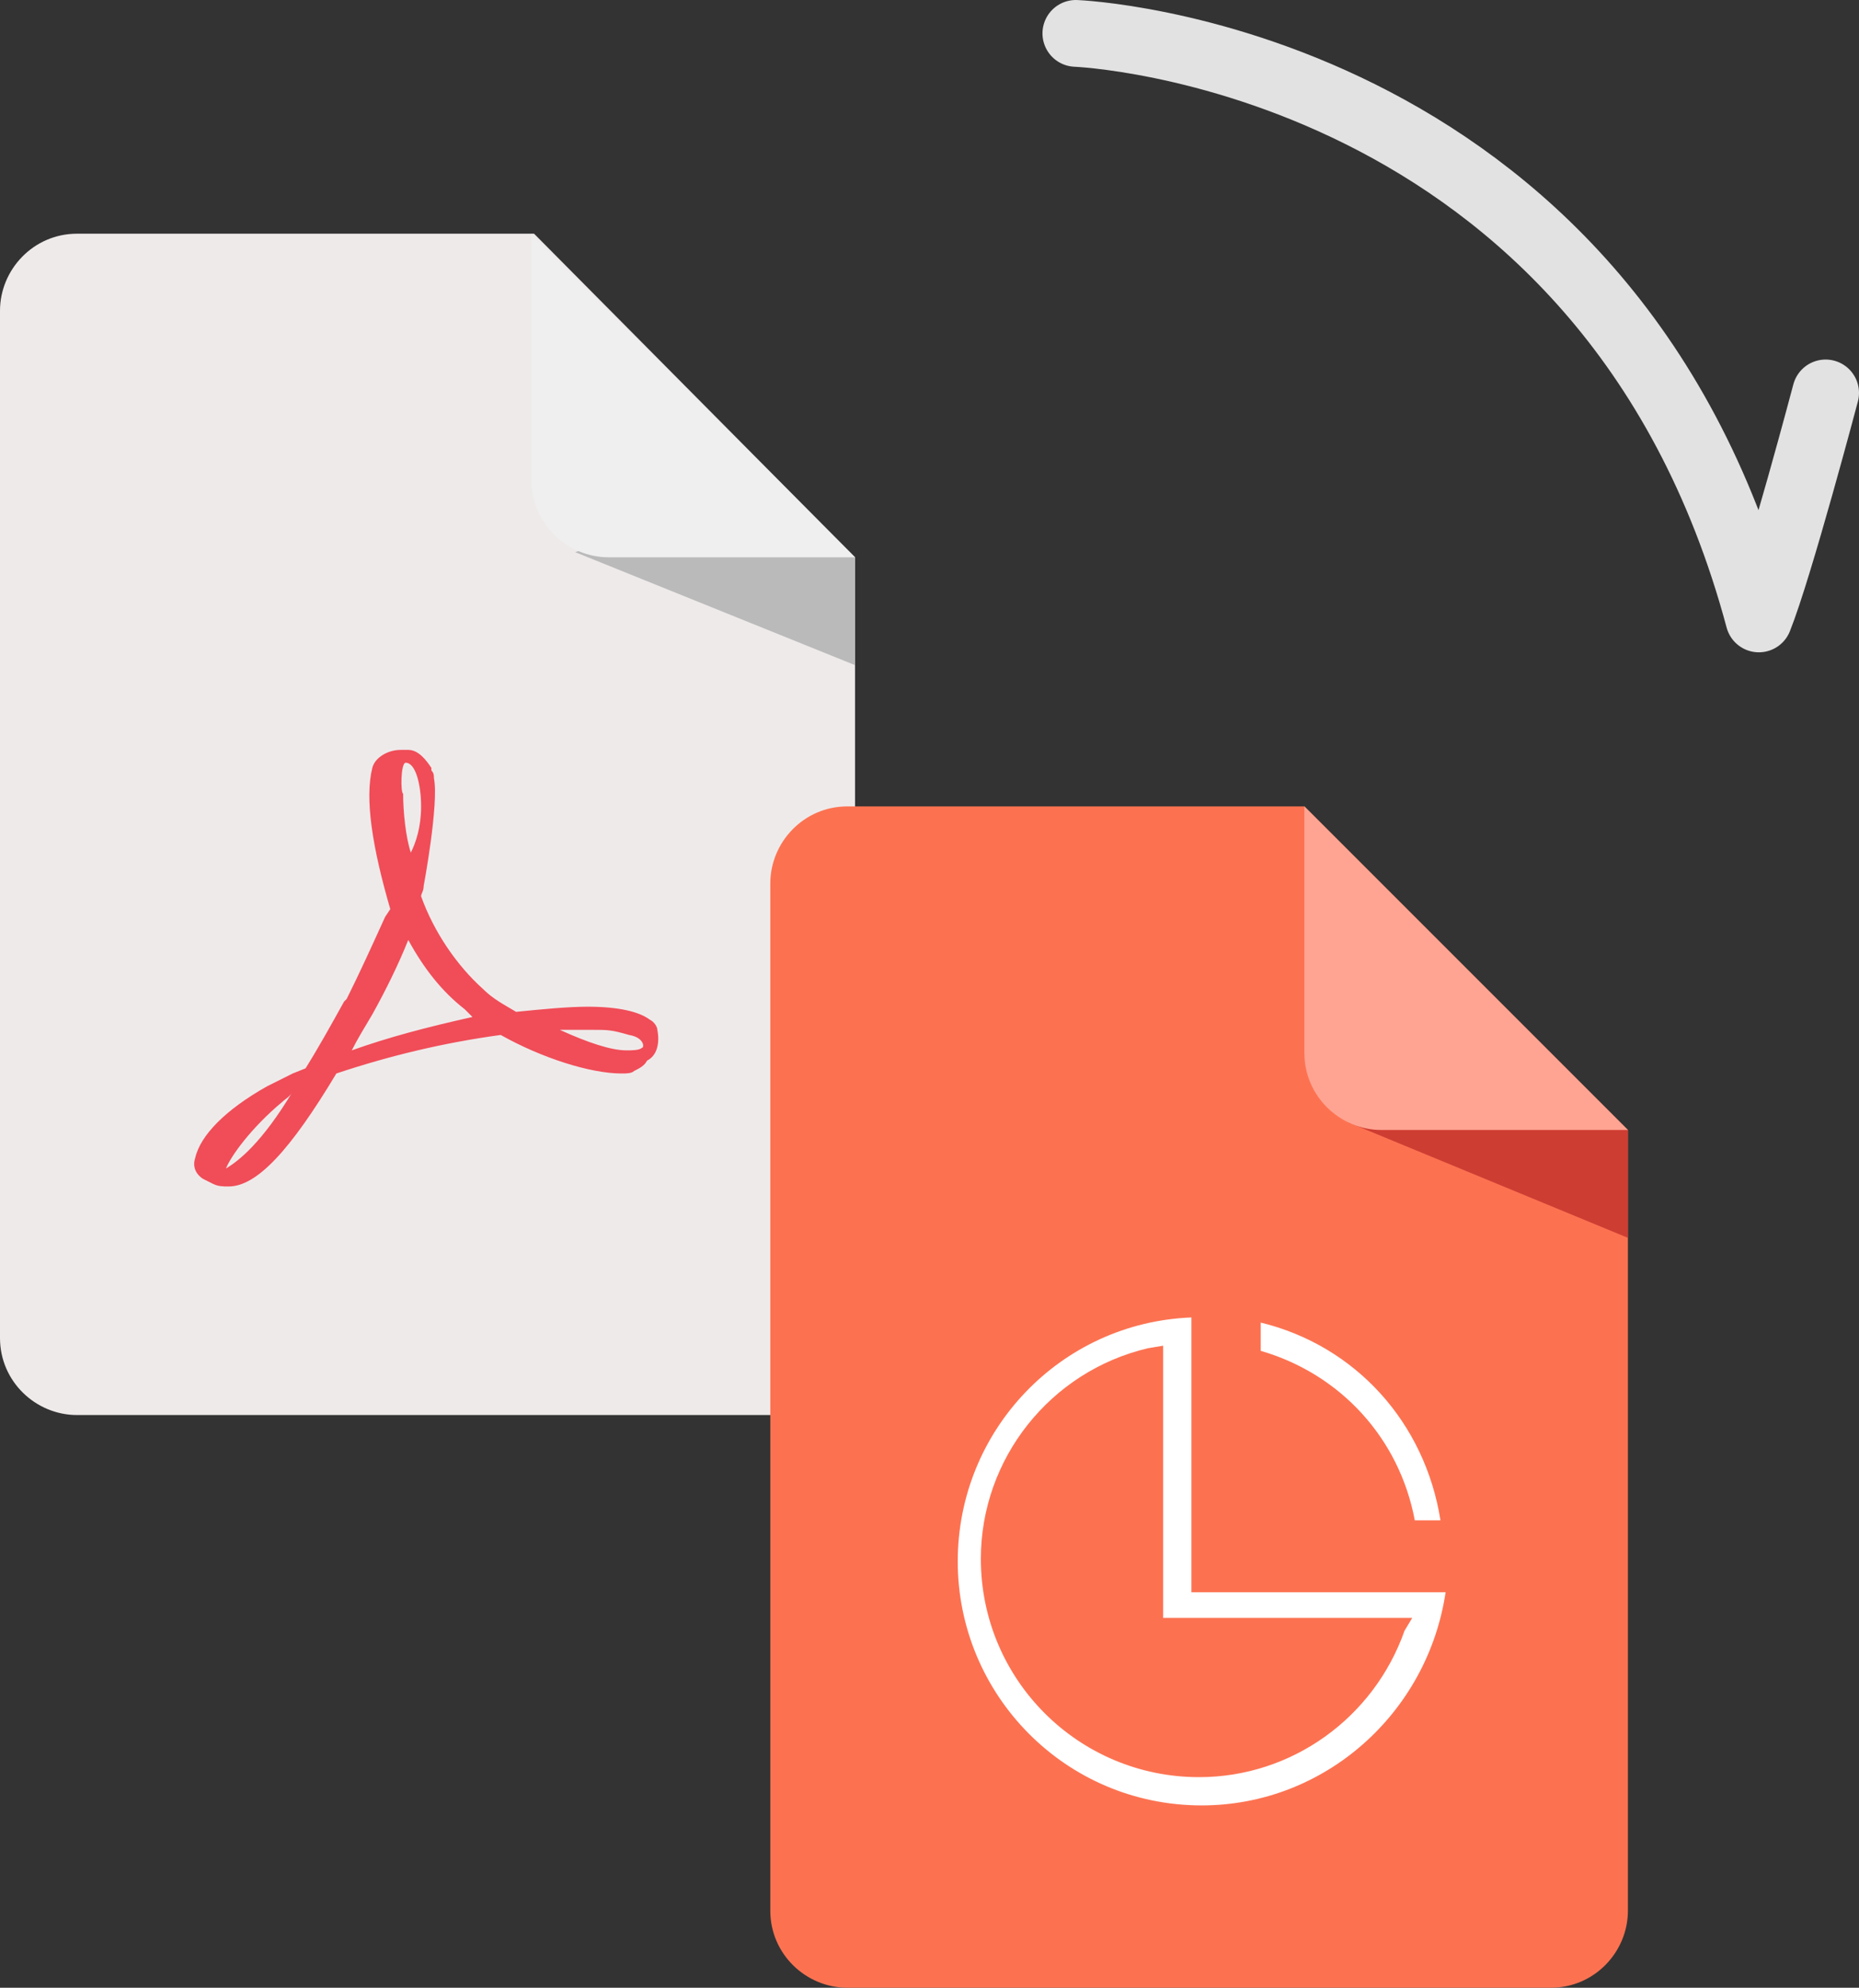
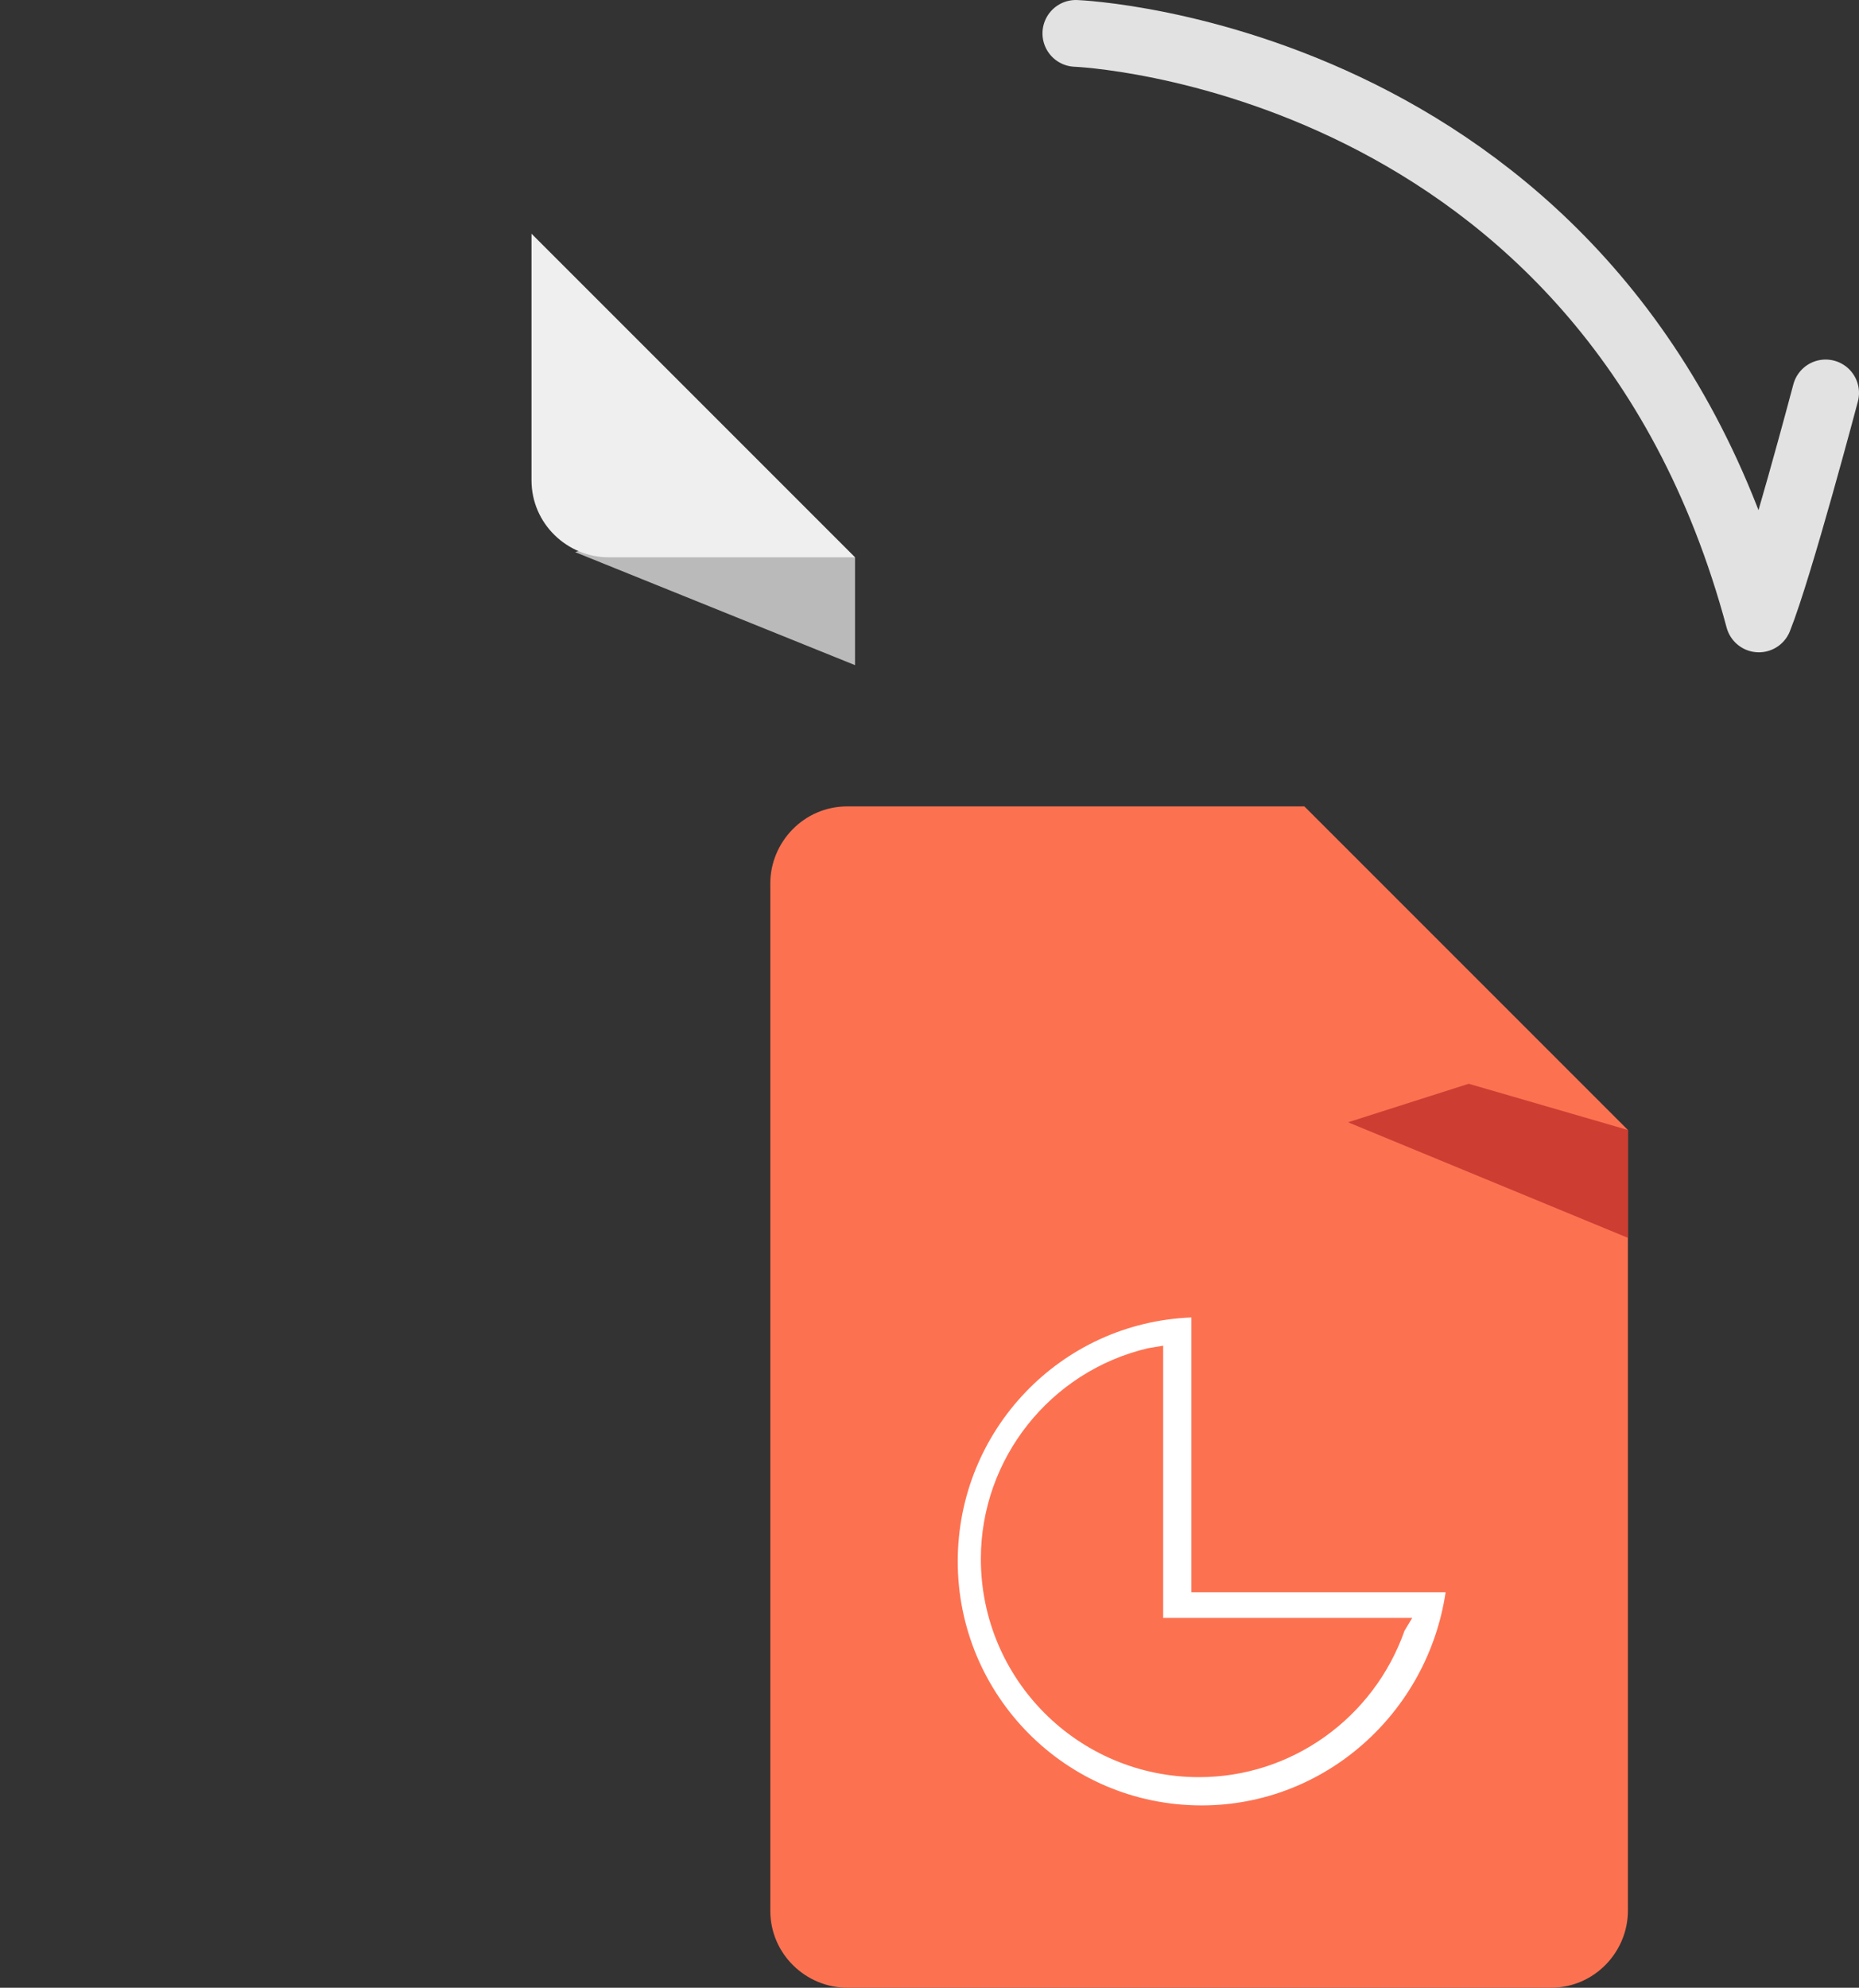
<svg xmlns="http://www.w3.org/2000/svg" version="1.1" id="icon" x="0px" y="0px" viewBox="0 0 72.4 77.4" style="enable-background:new 0 0 72.4 77.4;" xml:space="preserve">
  <rect x="0" y="0" width="72.4" height="77.4" fill="#333333" stroke="none" />
  <style type="text/css">
	.st0{fill:#EFEAEA;}
	.st1{fill:#BABABA;}
	.st2{fill:#EFEFEF;}
	.st3{fill:#F04D58;}
	.st4{fill:#10C4C4;}
	.st5{fill:#1B9B97;}
	.st6{fill:#50DDDD;}
	.st7{fill:#FFFFFF;}
	.st8{fill:#7084C4;}
	.st9{fill:#536596;}
	.st10{fill:#A0ADEA;}
	.st11{fill:#EA7B75;}
	.st12{fill:#D86C6A;}
	.st13{fill:#FC9390;}
	.st14{fill:#7C7CDA;}
	.st15{fill:#6363C9;}
	.st16{fill:#A8A8F4;}
	.st17{fill:#3D90F4;}
	.st18{fill:#217DD8;}
	.st19{fill:#6BB3F9;}
	.st20{fill:#1DB3D6;}
	.st21{fill:#0093B5;}
	.st22{fill:#1CC3EA;}
	.st23{fill:#98C410;}
	.st24{fill:#79A000;}
	.st25{fill:#A5D313;}
	.st26{fill:none;stroke:#E2E2E2;stroke-width:2.6;stroke-linecap:round;stroke-linejoin:round;enable-background:new    ;}
	.st27{fill:#379AF4;}
	.st28{fill:#1F73B2;}
	.st29{fill:#97D3FF;}
	.st30{fill:#37C3A4;}
	.st31{fill:#198E6F;}
	.st32{fill:#BDEBD7;}
	.st33{fill:#FC7251;}
	.st34{fill:#CE3D32;}
	.st35{fill:#FFA492;}
	.st36{fill:#518EF8;}
	.st37{fill:#3A5BBC;}
	.st38{fill:#ACD1FC;}
	.st39{fill:#F98526;}
	.st40{fill:#D1620F;}
	.st41{fill:#FFB980;}
</style>
  <g>
-     <path class="st0" d="M33.3,21.7v30.4c0,1.6-1.3,3-3,3H3c-1.6,0-3-1.3-3-3V12.1c0-1.6,1.3-3,3-3h17.8L33.3,21.7z" />
    <polygon class="st1" points="22.4,21.5 33.3,25.9 33.3,21.7 27.1,19.9  " />
    <path class="st2" d="M33.3,21.7h-9.6c-1.6,0-3-1.3-3-3V9.1L33.3,21.7z" />
    <g>
      <polygon class="st3" points="25.3,39.7 25.3,39.7 25.3,39.7   " />
-       <path class="st3" d="M25.6,40.1c0-0.1-0.1-0.3-0.3-0.4h0c-0.4-0.3-1.2-0.5-2.4-0.5c-0.8,0-1.8,0.1-2.8,0.2    c-0.5-0.3-0.9-0.5-1.3-0.9c-1-0.9-1.9-2.2-2.4-3.6c0-0.1,0.1-0.2,0.1-0.4c0,0,0.6-3.2,0.4-4.2c0-0.1,0-0.2-0.1-0.3l0-0.1    c-0.2-0.3-0.5-0.7-0.9-0.7l-0.3,0c-0.5,0-1,0.3-1.1,0.7c-0.3,1.2,0,3.1,0.7,5.5L15,35.7c-0.5,1.1-1,2.2-1.5,3.2L13.4,39    c-0.5,0.9-1,1.8-1.5,2.6l-0.5,0.2c0,0-0.8,0.4-1,0.5c-1.6,0.9-2.6,1.9-2.8,2.8c-0.1,0.3,0,0.6,0.3,0.8l0.4,0.2    c0.2,0.1,0.4,0.1,0.6,0.1c1.1,0,2.4-1.4,4.2-4.4c2.1-0.7,4.2-1.2,6.4-1.5c1.6,0.9,3.5,1.5,4.7,1.5c0.2,0,0.4,0,0.5-0.1    c0.2-0.1,0.4-0.2,0.5-0.4C25.6,41.1,25.7,40.6,25.6,40.1z M8.8,45.5L8.8,45.5c0.2-0.5,1-1.6,2.2-2.6c0.1-0.1,0.3-0.2,0.4-0.4    C10.2,44.5,9.3,45.2,8.8,45.5z M15.8,29.7c0.4,0,0.6,0.9,0.6,1.7c0,0.8-0.2,1.4-0.4,1.8c-0.2-0.6-0.3-1.6-0.3-2.3    C15.6,30.9,15.6,29.7,15.8,29.7z M13.7,40.9c0.2-0.4,0.5-0.9,0.8-1.4c0.5-0.9,1-1.9,1.4-2.9c0.6,1.1,1.3,2,2.2,2.7    c0.1,0.1,0.2,0.2,0.3,0.3C16.6,40,15.1,40.4,13.7,40.9z M25,40.8L25,40.8c-0.1,0.1-0.4,0.1-0.6,0.1c-0.6,0-1.5-0.3-2.6-0.8    c0.4,0,0.8,0,1.2,0c0.7,0,0.8,0,1.5,0.2C25.1,40.4,25.1,40.8,25,40.8z" />
    </g>
  </g>
  <g>
    <path class="st33" d="M63.4,44v30.4c0,1.6-1.3,3-3,3H33c-1.6,0-3-1.3-3-3V34.4c0-1.6,1.3-3,3-3h17.8L63.4,44z" />
    <polygon class="st34" points="52.5,43.7 63.4,48.2 63.4,44 57.2,42.2  " />
-     <path class="st35" d="M63.4,44h-9.6c-1.6,0-3-1.3-3-3v-9.6L63.4,44z" />
    <g>
-       <path class="st7" d="M55.1,59.2c-0.6-3.2-2.9-5.7-6-6.6v-1.1c3.7,0.9,6.4,3.9,7,7.7H55.1z" />
      <path class="st7" d="M46.8,70.3c-5.3,0-9.5-4.3-9.5-9.5c0-5.1,4-9.3,9.1-9.5V62h9.9C55.6,66.7,51.6,70.3,46.8,70.3z M44.7,52.5    c-3.8,0.9-6.5,4.3-6.5,8.2c0,4.7,3.8,8.5,8.5,8.5c3.6,0,6.8-2.3,8-5.7L55,63h-9.7V52.4L44.7,52.5z" />
    </g>
  </g>
  <path class="st26" d="M41.9,1.3c0,0,20.7,0.8,26.6,22.8c0.8-2,2.6-8.8,2.6-8.8" />
</svg>